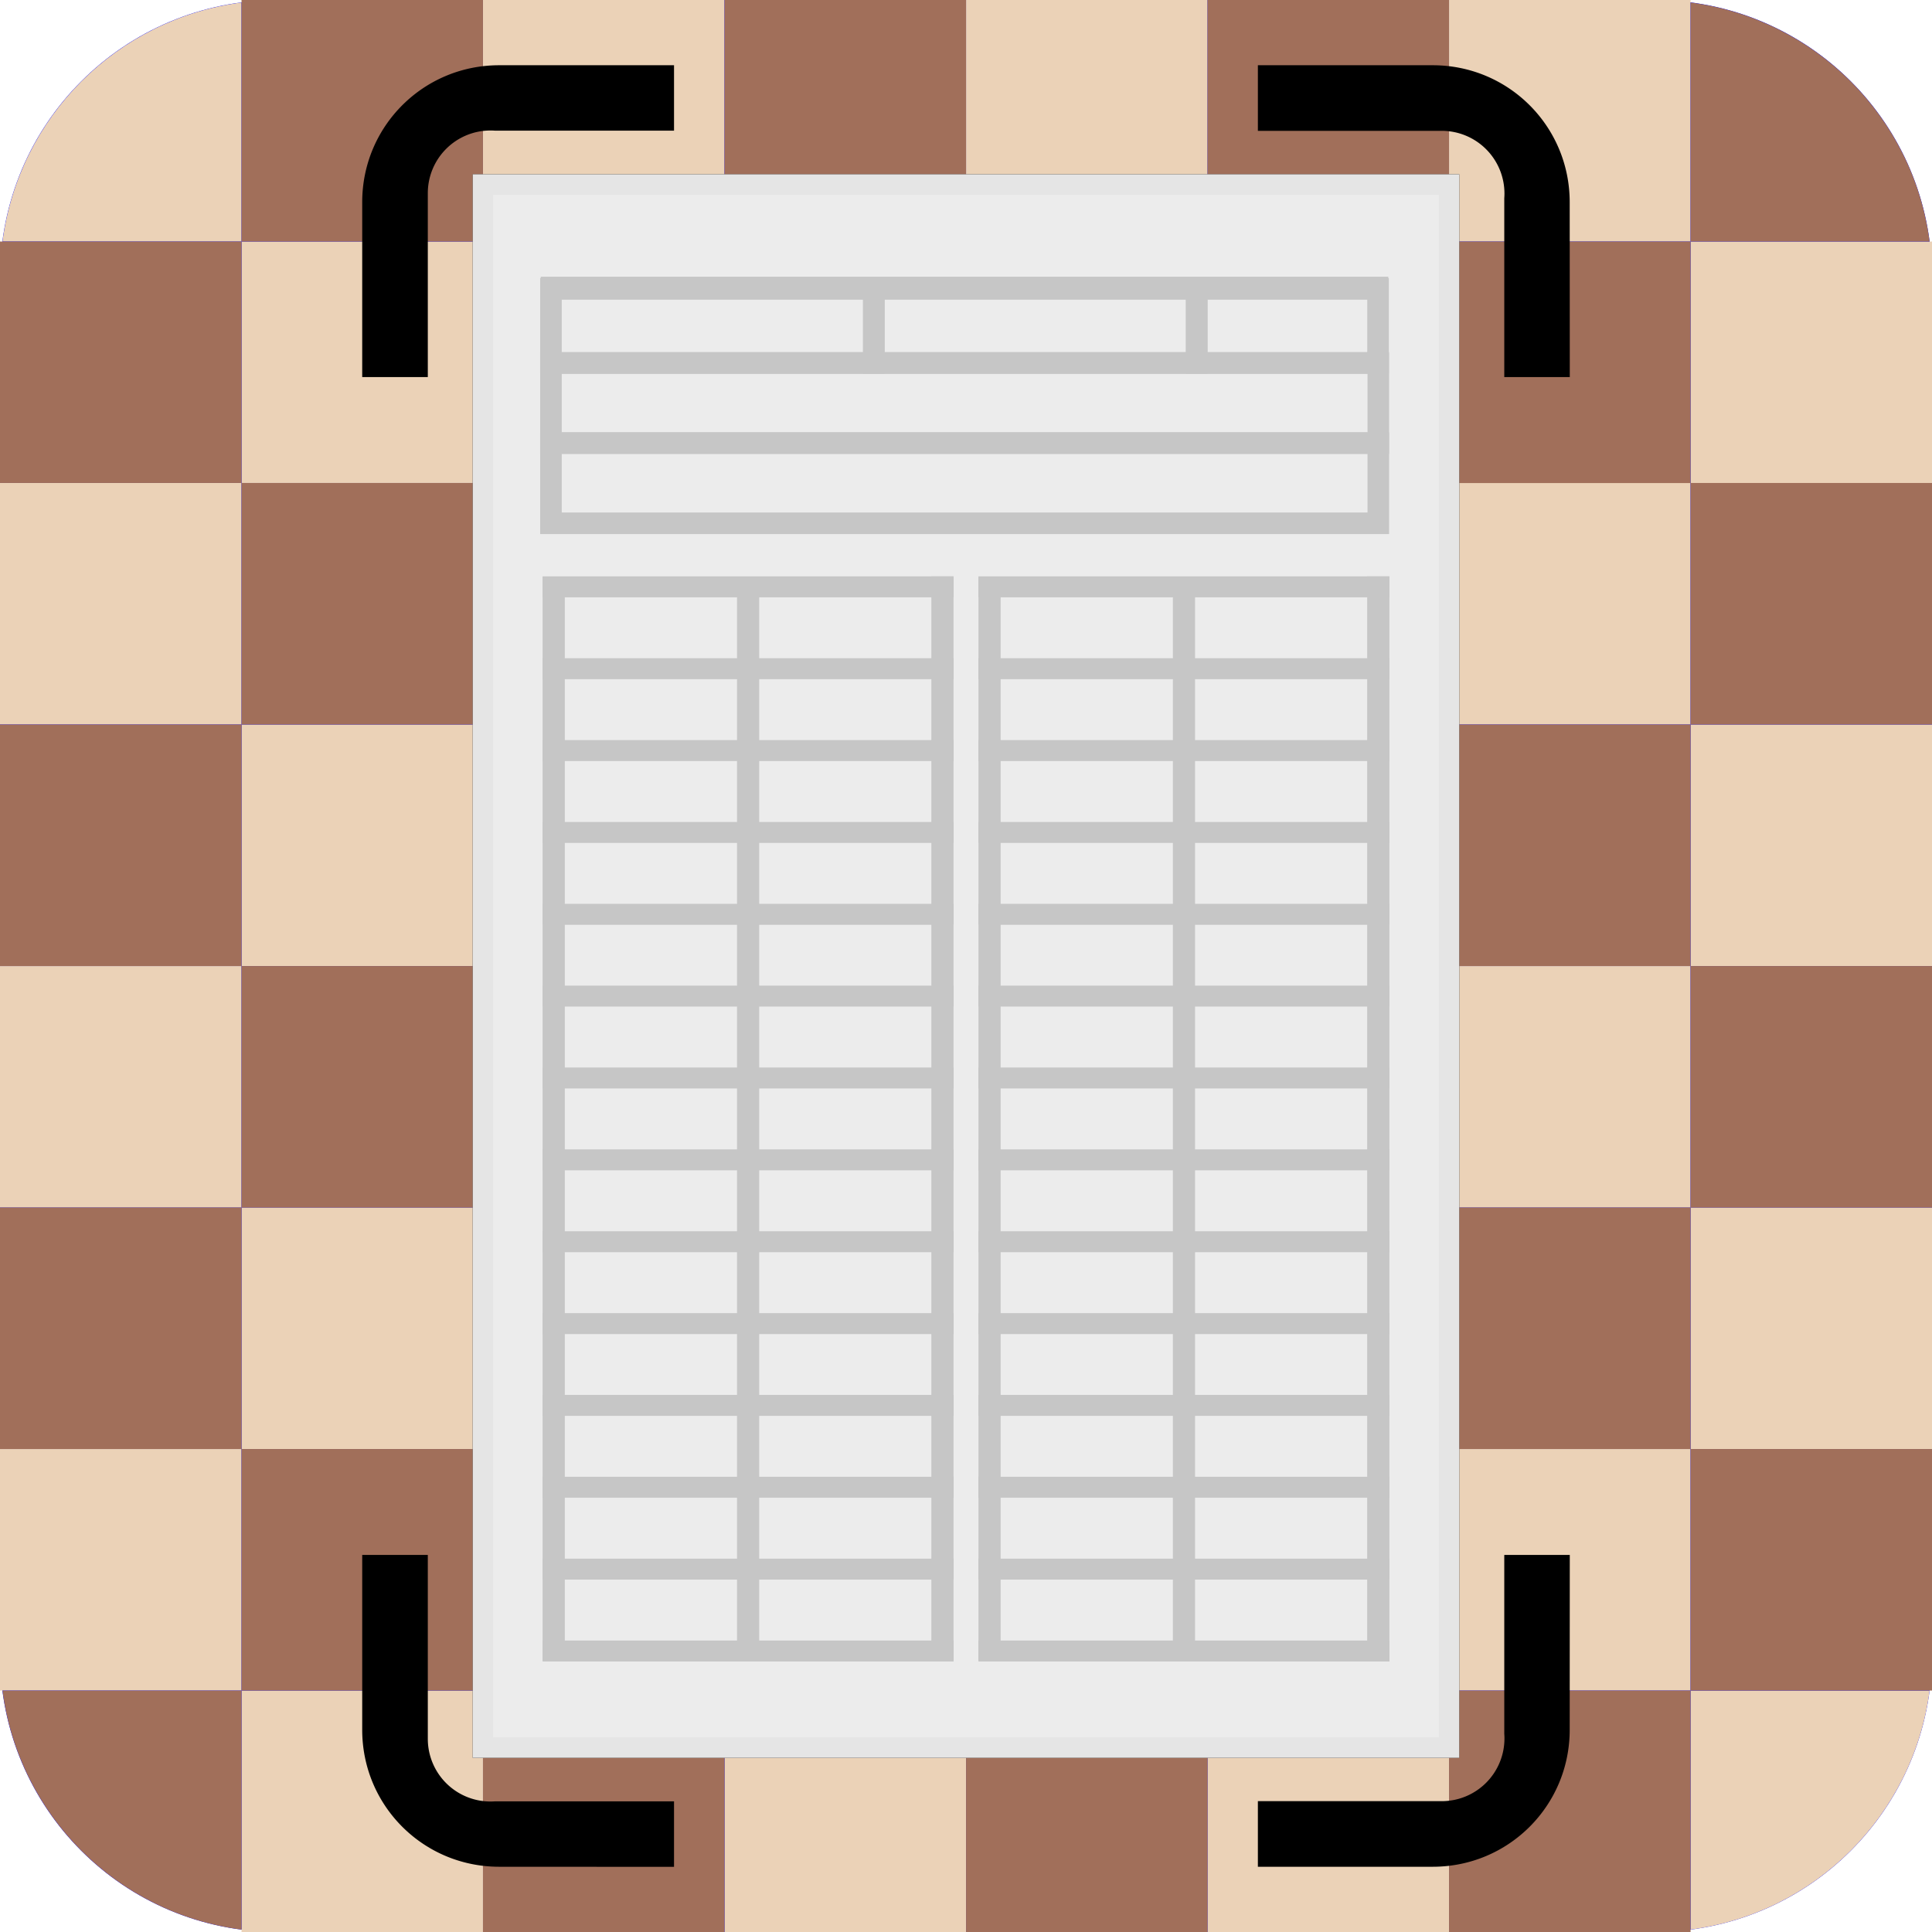
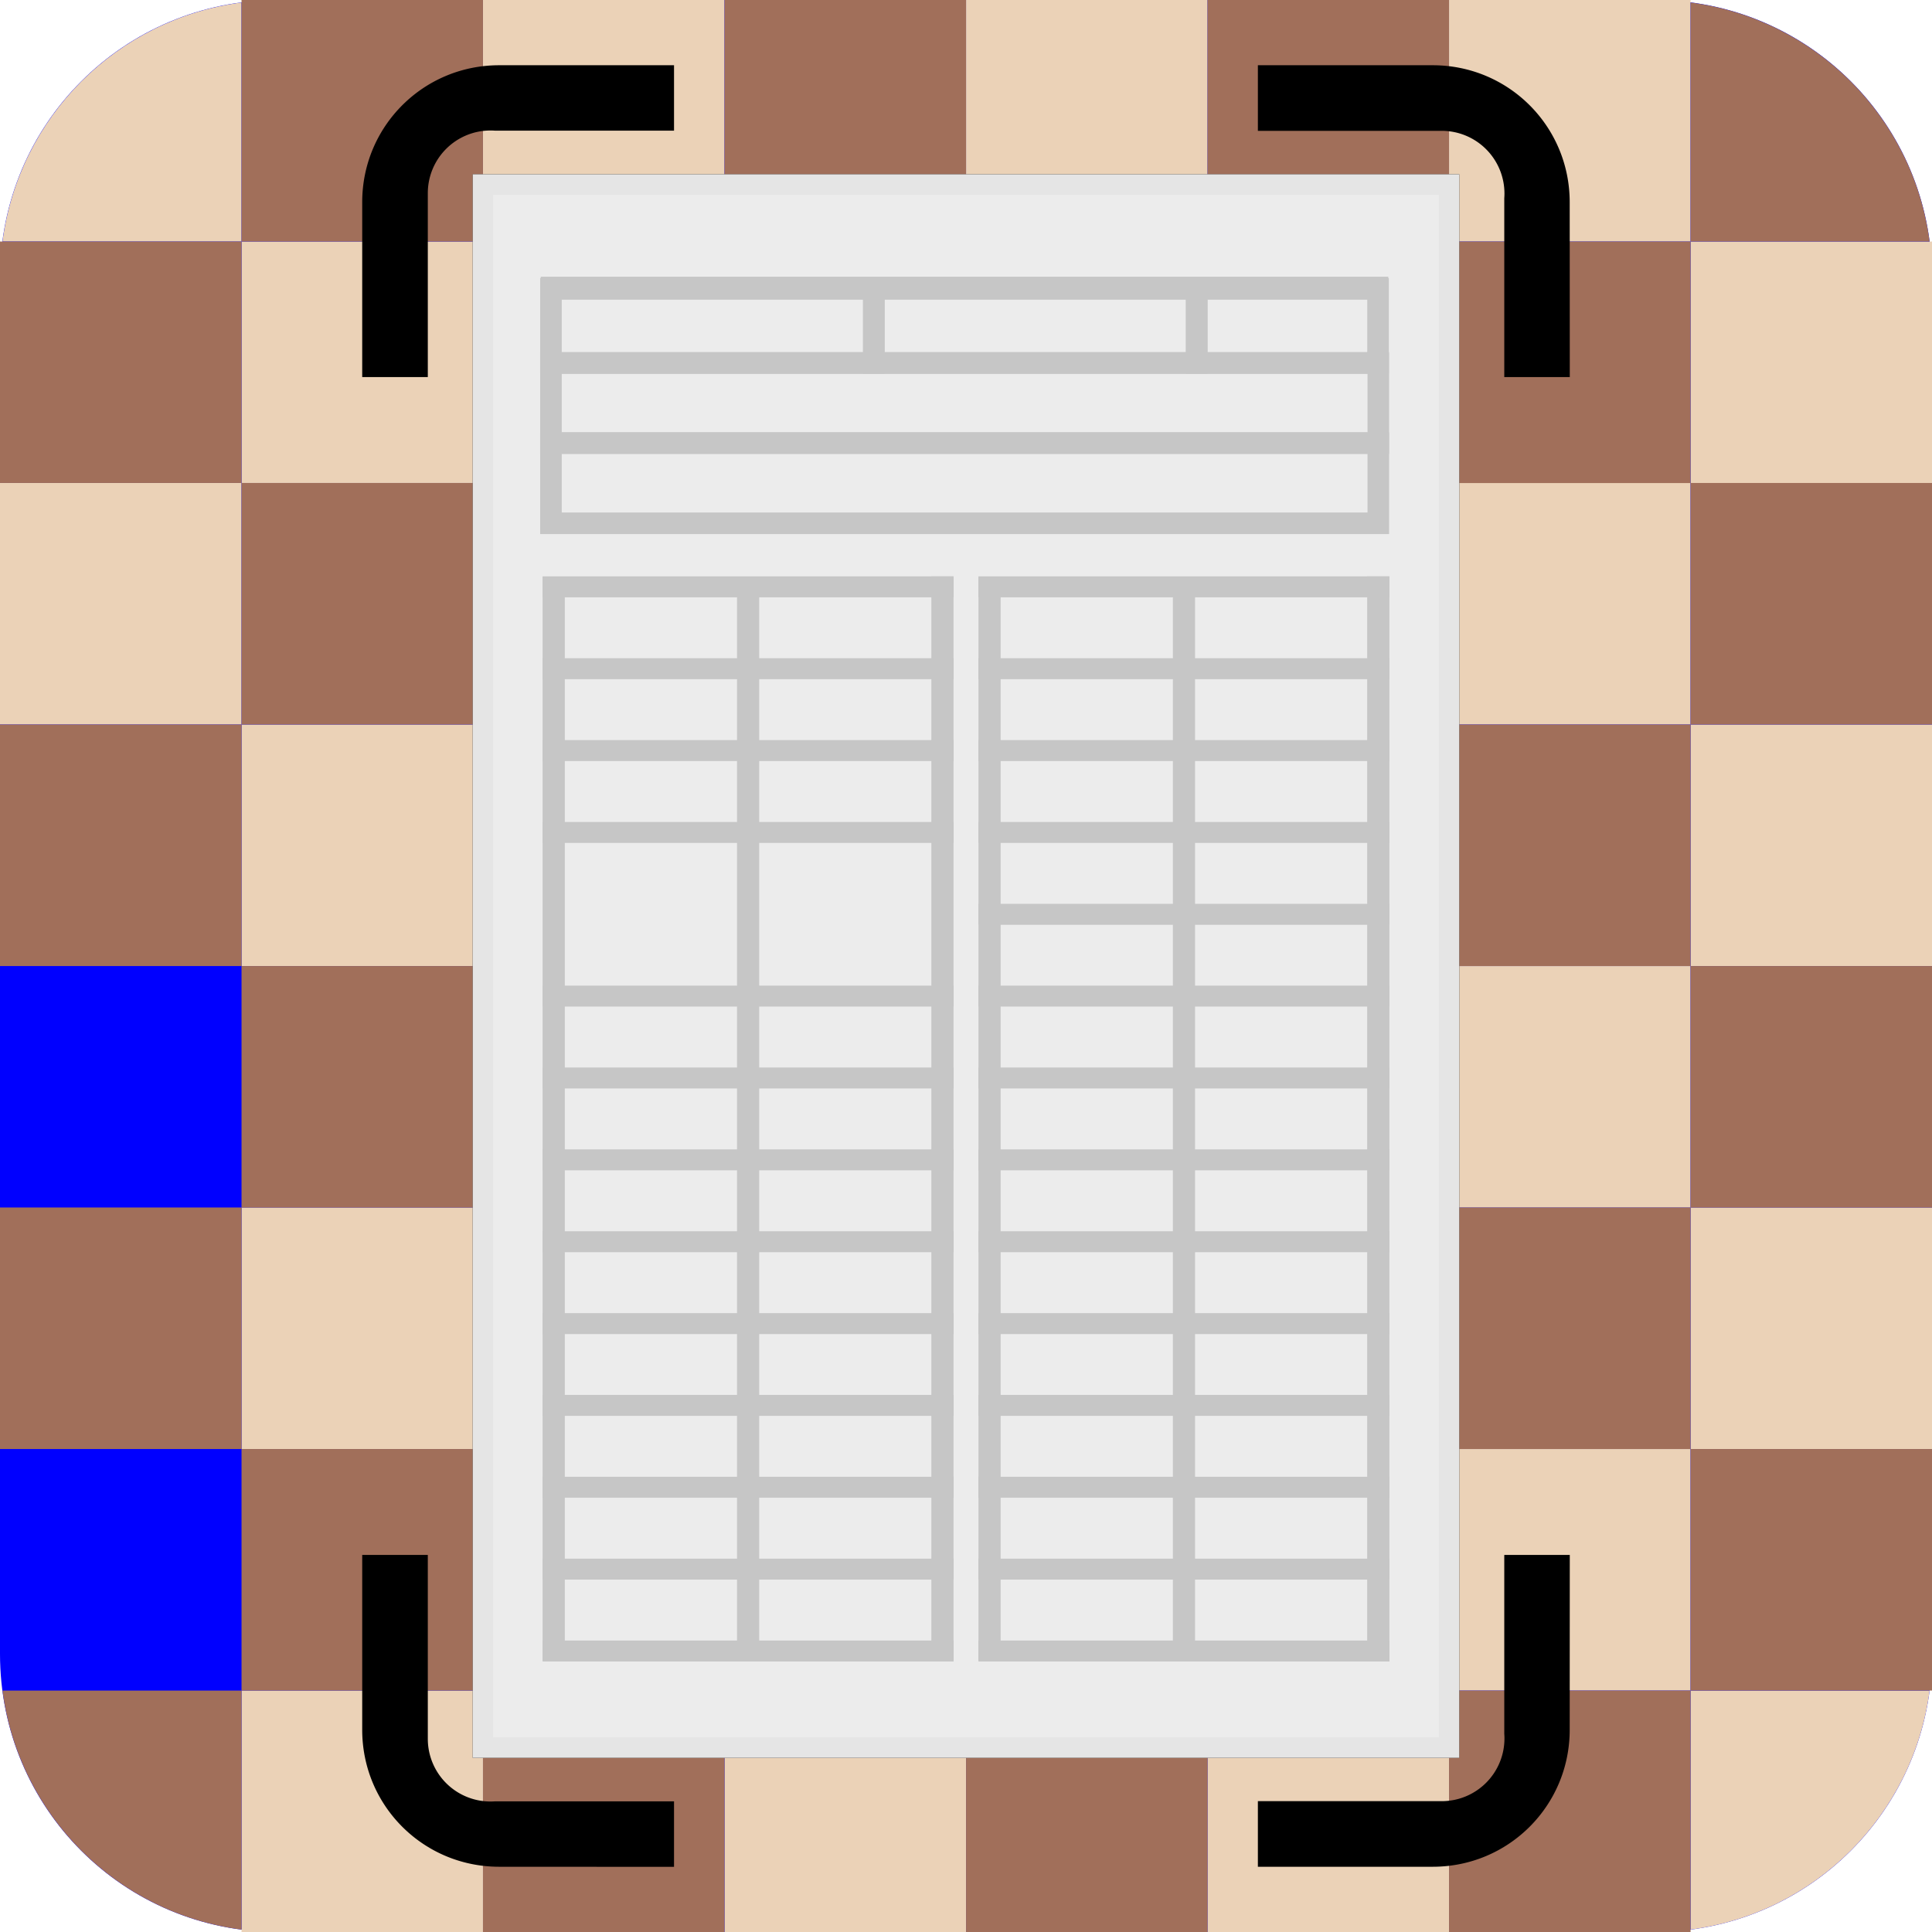
<svg xmlns="http://www.w3.org/2000/svg" xmlns:ns1="http://sodipodi.sourceforge.net/DTD/sodipodi-0.dtd" xmlns:ns2="http://www.inkscape.org/namespaces/inkscape" width="21.853mm" height="21.853mm" viewBox="0 0 21.853 21.853" version="1.1" id="svg14333" ns1:docname="faviconRounded.svg" ns2:version="1.2.1 (9c6d41e410, 2022-07-14)">
  <ns1:namedview id="namedview126" pagecolor="#ffffff" bordercolor="#666666" borderopacity="1.0" ns2:showpageshadow="2" ns2:pageopacity="0.0" ns2:pagecheckerboard="0" ns2:deskcolor="#d1d1d1" ns2:document-units="mm" showgrid="false" ns2:zoom="7.3882128" ns2:cx="35.19119" ns2:cy="42.50013" ns2:window-width="1920" ns2:window-height="1017" ns2:window-x="1912" ns2:window-y="-8" ns2:window-maximized="1" ns2:current-layer="svg14333" />
  <defs id="defs14330">
    <filter style="color-interpolation-filters:sRGB" id="filter11907" x="-0.061" y="-0.038" width="1.123" height="1.076">
      <feGaussianBlur stdDeviation="0.231" id="feGaussianBlur11909" />
    </filter>
  </defs>
  <g id="g1083">
    <path id="rect407" style="fill:#0000ff;stroke-width:0.244;stroke-linecap:square;paint-order:markers fill stroke" d="M 3.145,0 H 18.708 c 1.743,0 3.145,1.403 3.145,3.145 V 18.708 c 0,1.743 -1.403,3.145 -3.145,3.145 H 3.145 C 1.403,21.853 0,20.451 0,18.708 V 3.145 C 0,1.403 1.403,0 3.145,0 Z" />
    <path id="rect14122" style="fill:#ebd2b7;fill-opacity:1;stroke:none;stroke-width:0.232;stroke-linecap:square;paint-order:markers fill stroke" d="M 19.122 19.122 L 19.122 21.826 C 20.532 21.642 21.642 20.532 21.826 19.122 L 19.122 19.122 z " />
    <path id="rect14148" style="fill:#ebd2b7;fill-opacity:1;stroke:none;stroke-width:0.232;stroke-linecap:square;paint-order:markers fill stroke" d="M 2.732 0.028 C 1.322 0.212 0.212 1.322 0.028 2.732 L 2.732 2.732 L 2.732 0.028 z " />
-     <path id="rect14092" style="fill:#ebd2b7;fill-opacity:1;stroke:none;stroke-width:0.232;stroke-linecap:square;paint-order:markers fill stroke" d="m 1e-6,10.927 h 2.732 v 2.732 H 1e-6 Z" />
    <path id="rect14094" style="fill:#ebd2b7;fill-opacity:1;stroke:none;stroke-width:0.232;stroke-linecap:square;paint-order:markers fill stroke" d="m 5.463,10.927 h 2.732 v 2.732 H 5.463 Z" />
    <path id="rect14096" style="fill:#ebd2b7;fill-opacity:1;stroke:none;stroke-width:0.232;stroke-linecap:square;paint-order:markers fill stroke" d="m 10.927,10.927 h 2.732 v 2.732 h -2.732 z" />
    <path id="rect14098" style="fill:#ebd2b7;fill-opacity:1;stroke:none;stroke-width:0.232;stroke-linecap:square;paint-order:markers fill stroke" d="m 16.39,10.927 h 2.732 v 2.732 h -2.732 z" />
    <path id="rect14100" style="fill:#ebd2b7;fill-opacity:1;stroke:none;stroke-width:0.232;stroke-linecap:square;paint-order:markers fill stroke" d="M 2.732,13.658 H 5.463 v 2.732 H 2.732 Z" />
    <path id="rect14102" style="fill:#ebd2b7;fill-opacity:1;stroke:none;stroke-width:0.232;stroke-linecap:square;paint-order:markers fill stroke" d="m 8.195,13.658 h 2.732 v 2.732 H 8.195 Z" />
    <path id="rect14104" style="fill:#ebd2b7;fill-opacity:1;stroke:none;stroke-width:0.232;stroke-linecap:square;paint-order:markers fill stroke" d="m 13.658,13.658 h 2.732 v 2.732 h -2.732 z" />
    <path id="rect14106" style="fill:#ebd2b7;fill-opacity:1;stroke:none;stroke-width:0.232;stroke-linecap:square;paint-order:markers fill stroke" d="m 19.122,13.658 h 2.732 v 2.732 h -2.732 z" />
-     <path id="rect14108" style="fill:#ebd2b7;fill-opacity:1;stroke:none;stroke-width:0.232;stroke-linecap:square;paint-order:markers fill stroke" d="m 1e-6,16.39 h 2.732 v 2.732 H 1e-6 Z" />
    <path id="rect14110" style="fill:#ebd2b7;fill-opacity:1;stroke:none;stroke-width:0.232;stroke-linecap:square;paint-order:markers fill stroke" d="m 5.463,16.39 h 2.732 v 2.732 H 5.463 Z" />
    <path id="rect14112" style="fill:#ebd2b7;fill-opacity:1;stroke:none;stroke-width:0.232;stroke-linecap:square;paint-order:markers fill stroke" d="m 10.927,16.39 h 2.732 v 2.732 h -2.732 z" />
    <path id="rect14114" style="fill:#ebd2b7;fill-opacity:1;stroke:none;stroke-width:0.232;stroke-linecap:square;paint-order:markers fill stroke" d="m 16.39,16.39 h 2.732 v 2.732 h -2.732 z" />
    <path id="rect14116" style="fill:#ebd2b7;fill-opacity:1;stroke:none;stroke-width:0.232;stroke-linecap:square;paint-order:markers fill stroke" d="M 2.732,19.122 H 5.463 v 2.732 H 2.732 Z" />
    <path id="rect14118" style="fill:#ebd2b7;fill-opacity:1;stroke:none;stroke-width:0.232;stroke-linecap:square;paint-order:markers fill stroke" d="m 8.195,19.122 h 2.732 v 2.732 H 8.195 Z" />
    <path id="rect14120" style="fill:#ebd2b7;fill-opacity:1;stroke:none;stroke-width:0.232;stroke-linecap:square;paint-order:markers fill stroke" d="m 13.658,19.122 h 2.732 v 2.732 h -2.732 z" />
    <path id="rect14124" style="fill:#ebd2b7;fill-opacity:1;stroke:none;stroke-width:0.232;stroke-linecap:square;paint-order:markers fill stroke" d="M 2.732,8.195 H 5.463 v 2.732 H 2.732 Z" />
    <path id="rect14126" style="fill:#ebd2b7;fill-opacity:1;stroke:none;stroke-width:0.232;stroke-linecap:square;paint-order:markers fill stroke" d="m 8.195,8.195 h 2.732 v 2.732 H 8.195 Z" />
    <path id="rect14128" style="fill:#ebd2b7;fill-opacity:1;stroke:none;stroke-width:0.232;stroke-linecap:square;paint-order:markers fill stroke" d="m 13.658,8.195 h 2.732 v 2.732 h -2.732 z" />
    <path id="rect14130" style="fill:#ebd2b7;fill-opacity:1;stroke:none;stroke-width:0.232;stroke-linecap:square;paint-order:markers fill stroke" d="m 19.122,8.195 h 2.732 v 2.732 h -2.732 z" />
    <path id="rect14132" style="fill:#ebd2b7;fill-opacity:1;stroke:none;stroke-width:0.232;stroke-linecap:square;paint-order:markers fill stroke" d="M 1e-6,5.463 H 2.732 V 8.195 H 1e-6 Z" />
    <path id="rect14134" style="fill:#ebd2b7;fill-opacity:1;stroke:none;stroke-width:0.232;stroke-linecap:square;paint-order:markers fill stroke" d="M 5.463,5.463 H 8.195 V 8.195 H 5.463 Z" />
    <path id="rect14136" style="fill:#ebd2b7;fill-opacity:1;stroke:none;stroke-width:0.232;stroke-linecap:square;paint-order:markers fill stroke" d="m 10.927,5.463 h 2.732 v 2.732 h -2.732 z" />
    <path id="rect14138" style="fill:#ebd2b7;fill-opacity:1;stroke:none;stroke-width:0.232;stroke-linecap:square;paint-order:markers fill stroke" d="m 16.39,5.463 h 2.732 v 2.732 h -2.732 z" />
    <path id="rect14140" style="fill:#ebd2b7;fill-opacity:1;stroke:none;stroke-width:0.232;stroke-linecap:square;paint-order:markers fill stroke" d="M 2.732,2.732 H 5.463 V 5.463 H 2.732 Z" />
    <path id="rect14142" style="fill:#ebd2b7;fill-opacity:1;stroke:none;stroke-width:0.232;stroke-linecap:square;paint-order:markers fill stroke" d="m 8.195,2.732 h 2.732 V 5.463 H 8.195 Z" />
    <path id="rect14144" style="fill:#ebd2b7;fill-opacity:1;stroke:none;stroke-width:0.232;stroke-linecap:square;paint-order:markers fill stroke" d="m 13.658,2.732 h 2.732 v 2.732 h -2.732 z" />
    <path id="rect14146" style="fill:#ebd2b7;fill-opacity:1;stroke:none;stroke-width:0.232;stroke-linecap:square;paint-order:markers fill stroke" d="m 19.122,2.732 h 2.732 v 2.732 h -2.732 z" />
    <path id="rect14150" style="fill:#ebd2b7;fill-opacity:1;stroke:none;stroke-width:0.232;stroke-linecap:square;paint-order:markers fill stroke" d="M 5.463,5e-6 H 8.195 V 2.732 H 5.463 Z" />
    <path id="rect14152" style="fill:#ebd2b7;fill-opacity:1;stroke:none;stroke-width:0.232;stroke-linecap:square;paint-order:markers fill stroke" d="m 10.927,5e-6 h 2.732 V 2.732 h -2.732 z" />
    <path id="rect14154" style="fill:#ebd2b7;fill-opacity:1;stroke:none;stroke-width:0.232;stroke-linecap:square;paint-order:markers fill stroke" d="m 16.39,5e-6 h 2.732 V 2.732 h -2.732 z" />
    <path id="rect14158" style="fill:#a16f5a;fill-opacity:1;stroke:none;stroke-width:0.232;stroke-linecap:square;paint-order:markers fill stroke" d="M 2.732,10.927 H 5.463 v 2.732 H 2.732 Z" />
    <path id="rect14160" style="fill:#a16f5a;fill-opacity:1;stroke:none;stroke-width:0.232;stroke-linecap:square;paint-order:markers fill stroke" d="m 8.195,10.927 h 2.732 v 2.732 H 8.195 Z" />
    <path id="rect14162" style="fill:#a16f5a;fill-opacity:1;stroke:none;stroke-width:0.232;stroke-linecap:square;paint-order:markers fill stroke" d="m 13.658,10.927 h 2.732 v 2.732 h -2.732 z" />
    <path id="rect14164" style="fill:#a16f5a;fill-opacity:1;stroke:none;stroke-width:0.232;stroke-linecap:square;paint-order:markers fill stroke" d="m 19.122,10.927 h 2.732 v 2.732 h -2.732 z" />
    <path id="rect14166" style="fill:#a16f5a;fill-opacity:1;stroke:none;stroke-width:0.232;stroke-linecap:square;paint-order:markers fill stroke" d="m 1e-6,13.658 h 2.732 v 2.732 H 10e-7 Z" />
    <path id="rect14168" style="fill:#a16f5a;fill-opacity:1;stroke:none;stroke-width:0.232;stroke-linecap:square;paint-order:markers fill stroke" d="m 5.463,13.658 h 2.732 v 2.732 H 5.463 Z" />
    <path id="rect14170" style="fill:#a16f5a;fill-opacity:1;stroke:none;stroke-width:0.232;stroke-linecap:square;paint-order:markers fill stroke" d="m 10.927,13.658 h 2.732 v 2.732 h -2.732 z" />
    <path id="rect14172" style="fill:#a16f5a;fill-opacity:1;stroke:none;stroke-width:0.232;stroke-linecap:square;paint-order:markers fill stroke" d="m 16.39,13.658 h 2.732 v 2.732 h -2.732 z" />
    <path id="rect14174" style="fill:#a16f5a;fill-opacity:1;stroke:none;stroke-width:0.232;stroke-linecap:square;paint-order:markers fill stroke" d="M 2.732,16.39 H 5.463 v 2.732 H 2.732 Z" />
    <path id="rect14176" style="fill:#a16f5a;fill-opacity:1;stroke:none;stroke-width:0.232;stroke-linecap:square;paint-order:markers fill stroke" d="m 8.195,16.39 h 2.732 v 2.732 H 8.195 Z" />
    <path id="rect14178" style="fill:#a16f5a;fill-opacity:1;stroke:none;stroke-width:0.232;stroke-linecap:square;paint-order:markers fill stroke" d="m 13.658,16.39 h 2.732 v 2.732 h -2.732 z" />
    <path id="rect14180" style="fill:#a16f5a;fill-opacity:1;stroke:none;stroke-width:0.232;stroke-linecap:square;paint-order:markers fill stroke" d="m 19.122,16.39 h 2.732 v 2.732 h -2.732 z" />
    <path id="rect14182" style="fill:#a16f5a;fill-opacity:1;stroke:none;stroke-width:0.232;stroke-linecap:square;paint-order:markers fill stroke" d="M 0.028 19.122 C 0.212 20.532 1.322 21.642 2.732 21.826 L 2.732 19.122 L 0.028 19.122 z " />
    <path id="rect14184" style="fill:#a16f5a;fill-opacity:1;stroke:none;stroke-width:0.232;stroke-linecap:square;paint-order:markers fill stroke" d="m 5.463,19.122 h 2.732 v 2.732 H 5.463 Z" />
    <path id="rect14186" style="fill:#a16f5a;fill-opacity:1;stroke:none;stroke-width:0.232;stroke-linecap:square;paint-order:markers fill stroke" d="m 10.927,19.122 h 2.732 v 2.732 h -2.732 z" />
    <path id="rect14188" style="fill:#a16f5a;fill-opacity:1;stroke:none;stroke-width:0.232;stroke-linecap:square;paint-order:markers fill stroke" d="m 16.39,19.122 h 2.732 v 2.732 h -2.732 z" />
    <path id="rect14190" style="fill:#a16f5a;fill-opacity:1;stroke:none;stroke-width:0.232;stroke-linecap:square;paint-order:markers fill stroke" d="m 1e-6,8.195 h 2.732 v 2.732 H 10e-7 Z" />
    <path id="rect14192" style="fill:#a16f5a;fill-opacity:1;stroke:none;stroke-width:0.232;stroke-linecap:square;paint-order:markers fill stroke" d="m 5.463,8.195 h 2.732 v 2.732 H 5.463 Z" />
-     <path id="rect14194" style="fill:#a16f5a;fill-opacity:1;stroke:none;stroke-width:0.232;stroke-linecap:square;paint-order:markers fill stroke" d="m 10.927,8.195 h 2.732 v 2.732 h -2.732 z" />
    <path id="rect14196" style="fill:#a16f5a;fill-opacity:1;stroke:none;stroke-width:0.232;stroke-linecap:square;paint-order:markers fill stroke" d="m 16.39,8.195 h 2.732 v 2.732 h -2.732 z" />
    <path id="rect14198" style="fill:#a16f5a;fill-opacity:1;stroke:none;stroke-width:0.232;stroke-linecap:square;paint-order:markers fill stroke" d="M 2.732,5.463 H 5.463 V 8.195 H 2.732 Z" />
    <path id="rect14200" style="fill:#a16f5a;fill-opacity:1;stroke:none;stroke-width:0.232;stroke-linecap:square;paint-order:markers fill stroke" d="m 8.195,5.463 h 2.732 V 8.195 H 8.195 Z" />
    <path id="rect14202" style="fill:#a16f5a;fill-opacity:1;stroke:none;stroke-width:0.232;stroke-linecap:square;paint-order:markers fill stroke" d="m 13.658,5.463 h 2.732 v 2.732 h -2.732 z" />
    <path id="rect14204" style="fill:#a16f5a;fill-opacity:1;stroke:none;stroke-width:0.232;stroke-linecap:square;paint-order:markers fill stroke" d="m 19.122,5.463 h 2.732 v 2.732 h -2.732 z" />
    <path id="rect14206" style="fill:#a16f5a;fill-opacity:1;stroke:none;stroke-width:0.232;stroke-linecap:square;paint-order:markers fill stroke" d="m 1e-6,2.732 H 2.732 V 5.463 H 10e-7 Z" />
    <path id="rect14208" style="fill:#a16f5a;fill-opacity:1;stroke:none;stroke-width:0.232;stroke-linecap:square;paint-order:markers fill stroke" d="M 5.463,2.732 H 8.195 V 5.463 H 5.463 Z" />
    <path id="rect14210" style="fill:#a16f5a;fill-opacity:1;stroke:none;stroke-width:0.232;stroke-linecap:square;paint-order:markers fill stroke" d="m 10.927,2.732 h 2.732 v 2.732 h -2.732 z" />
    <path id="rect14212" style="fill:#a16f5a;fill-opacity:1;stroke:none;stroke-width:0.232;stroke-linecap:square;paint-order:markers fill stroke" d="m 16.39,2.732 h 2.732 v 2.732 h -2.732 z" />
    <path id="rect14214" style="fill:#a16f5a;fill-opacity:1;stroke:none;stroke-width:0.232;stroke-linecap:square;paint-order:markers fill stroke" d="M 2.732,5e-6 H 5.463 V 2.732 H 2.732 Z" />
    <path id="rect14216" style="fill:#a16f5a;fill-opacity:1;stroke:none;stroke-width:0.232;stroke-linecap:square;paint-order:markers fill stroke" d="m 8.195,5e-6 h 2.732 V 2.732 H 8.195 Z" />
    <path id="rect14218" style="fill:#a16f5a;fill-opacity:1;stroke:none;stroke-width:0.232;stroke-linecap:square;paint-order:markers fill stroke" d="m 13.658,5e-6 h 2.732 V 2.732 h -2.732 z" />
    <path id="rect14220" style="fill:#a16f5a;fill-opacity:1;stroke:none;stroke-width:0.232;stroke-linecap:square;paint-order:markers fill stroke" d="M 19.122 0.028 L 19.122 2.732 L 21.826 2.732 C 21.642 1.322 20.532 0.212 19.122 0.028 z " />
    <g id="g14314" transform="translate(-81.473,-59.795)">
      <path id="rect14224" style="opacity:1;fill:none;stroke:#000000;stroke-width:0.232;stroke-linecap:square;paint-order:markers fill stroke;filter:url(#filter11907)" d="M 86.936,61.882 H 97.863 V 79.562 H 86.936 Z" />
      <path id="rect14226" style="fill:#ececec;stroke:#e5e5e5;stroke-width:0.232;stroke-linecap:square;paint-order:markers fill stroke" d="M 86.936,61.882 H 97.863 V 79.562 H 86.936 Z" />
      <g id="g14300" transform="matrix(1,0,0,0.944,0,4.409)" style="stroke-width:1.029">
        <g id="g14262" transform="translate(-0.266)" style="stroke-width:1.029">
          <path style="opacity:1;fill:none;fill-opacity:1;stroke:#c6c6c6;stroke-width:0.251;stroke-linecap:square;stroke-linejoin:miter;stroke-dasharray:none;stroke-opacity:1;paint-order:markers fill stroke" d="m 88.002,65.703 h 4.397" id="path14228" />
          <path style="opacity:1;fill:none;fill-opacity:1;stroke:#c6c6c6;stroke-width:0.251;stroke-linecap:square;stroke-linejoin:miter;stroke-dasharray:none;stroke-opacity:1;paint-order:markers fill stroke" d="m 88.002,66.684 h 4.397" id="path14230" />
          <path style="opacity:1;fill:none;fill-opacity:1;stroke:#c6c6c6;stroke-width:0.251;stroke-linecap:square;stroke-linejoin:miter;stroke-dasharray:none;stroke-opacity:1;paint-order:markers fill stroke" d="m 88.002,67.665 h 4.397" id="path14232" />
          <path style="opacity:1;fill:none;fill-opacity:1;stroke:#c6c6c6;stroke-width:0.251;stroke-linecap:square;stroke-linejoin:miter;stroke-dasharray:none;stroke-opacity:1;paint-order:markers fill stroke" d="m 88.002,68.646 h 4.397" id="path14234" />
-           <path style="opacity:1;fill:none;fill-opacity:1;stroke:#c6c6c6;stroke-width:0.251;stroke-linecap:square;stroke-linejoin:miter;stroke-dasharray:none;stroke-opacity:1;paint-order:markers fill stroke" d="m 88.002,69.627 h 4.397" id="path14236" />
          <path style="opacity:1;fill:none;fill-opacity:1;stroke:#c6c6c6;stroke-width:0.251;stroke-linecap:square;stroke-linejoin:miter;stroke-dasharray:none;stroke-opacity:1;paint-order:markers fill stroke" d="m 88.002,70.607 h 4.397" id="path14238" />
          <path style="opacity:1;fill:none;fill-opacity:1;stroke:#c6c6c6;stroke-width:0.251;stroke-linecap:square;stroke-linejoin:miter;stroke-dasharray:none;stroke-opacity:1;paint-order:markers fill stroke" d="m 88.002,71.588 h 4.397" id="path14240" />
          <path style="opacity:1;fill:none;fill-opacity:1;stroke:#c6c6c6;stroke-width:0.251;stroke-linecap:square;stroke-linejoin:miter;stroke-dasharray:none;stroke-opacity:1;paint-order:markers fill stroke" d="m 88.002,72.569 h 4.397" id="path14242" />
          <path style="opacity:1;fill:none;fill-opacity:1;stroke:#c6c6c6;stroke-width:0.251;stroke-linecap:square;stroke-linejoin:miter;stroke-dasharray:none;stroke-opacity:1;paint-order:markers fill stroke" d="m 88.002,73.55 h 4.397" id="path14244" />
          <path style="opacity:1;fill:none;fill-opacity:1;stroke:#c6c6c6;stroke-width:0.251;stroke-linecap:square;stroke-linejoin:miter;stroke-dasharray:none;stroke-opacity:1;paint-order:markers fill stroke" d="m 88.002,74.531 h 4.397" id="path14246" />
          <path style="opacity:1;fill:none;fill-opacity:1;stroke:#c6c6c6;stroke-width:0.251;stroke-linecap:square;stroke-linejoin:miter;stroke-dasharray:none;stroke-opacity:1;paint-order:markers fill stroke" d="m 88.002,75.511 h 4.397" id="path14248" />
          <path style="opacity:1;fill:none;fill-opacity:1;stroke:#c6c6c6;stroke-width:0.251;stroke-linecap:square;stroke-linejoin:miter;stroke-dasharray:none;stroke-opacity:1;paint-order:markers fill stroke" d="m 88.002,76.492 h 4.397" id="path14250" />
          <path style="opacity:1;fill:none;fill-opacity:1;stroke:#c6c6c6;stroke-width:0.251;stroke-linecap:square;stroke-linejoin:miter;stroke-dasharray:none;stroke-opacity:1;paint-order:markers fill stroke" d="m 88.002,77.473 h 4.397" id="path14252" />
          <path style="opacity:1;fill:none;fill-opacity:1;stroke:#c6c6c6;stroke-width:0.251;stroke-linecap:square;stroke-linejoin:miter;stroke-dasharray:none;stroke-opacity:1;paint-order:markers fill stroke" d="m 88.002,78.454 h 4.397" id="path14254" />
          <path style="opacity:1;fill:none;fill-opacity:1;stroke:#c6c6c6;stroke-width:0.251;stroke-linecap:square;stroke-linejoin:miter;stroke-dasharray:none;stroke-opacity:1;paint-order:markers fill stroke" d="M 88.002,65.706 V 78.448" id="path14256" />
          <path style="opacity:1;fill:none;fill-opacity:1;stroke:#c6c6c6;stroke-width:0.251;stroke-linecap:square;stroke-linejoin:miter;stroke-dasharray:none;stroke-opacity:1;paint-order:markers fill stroke" d="M 92.399,65.703 V 78.451" id="path14258" />
          <path style="opacity:1;fill:none;fill-opacity:1;stroke:#c6c6c6;stroke-width:0.251;stroke-linecap:square;stroke-linejoin:miter;stroke-dasharray:none;stroke-opacity:1;paint-order:markers fill stroke" d="M 90.201,65.706 V 78.448" id="path14260" />
        </g>
        <g id="g14298" transform="translate(4.664)" style="stroke-width:1.029">
          <path style="opacity:1;fill:none;fill-opacity:1;stroke:#c6c6c6;stroke-width:0.251;stroke-linecap:square;stroke-linejoin:miter;stroke-dasharray:none;stroke-opacity:1;paint-order:markers fill stroke" d="m 88.002,65.703 h 4.397" id="path14264" />
          <path style="opacity:1;fill:none;fill-opacity:1;stroke:#c6c6c6;stroke-width:0.251;stroke-linecap:square;stroke-linejoin:miter;stroke-dasharray:none;stroke-opacity:1;paint-order:markers fill stroke" d="m 88.002,66.684 h 4.397" id="path14266" />
          <path style="opacity:1;fill:none;fill-opacity:1;stroke:#c6c6c6;stroke-width:0.251;stroke-linecap:square;stroke-linejoin:miter;stroke-dasharray:none;stroke-opacity:1;paint-order:markers fill stroke" d="m 88.002,67.665 h 4.397" id="path14268" />
          <path style="opacity:1;fill:none;fill-opacity:1;stroke:#c6c6c6;stroke-width:0.251;stroke-linecap:square;stroke-linejoin:miter;stroke-dasharray:none;stroke-opacity:1;paint-order:markers fill stroke" d="m 88.002,68.646 h 4.397" id="path14270" />
          <path style="opacity:1;fill:none;fill-opacity:1;stroke:#c6c6c6;stroke-width:0.251;stroke-linecap:square;stroke-linejoin:miter;stroke-dasharray:none;stroke-opacity:1;paint-order:markers fill stroke" d="m 88.002,69.627 h 4.397" id="path14272" />
          <path style="opacity:1;fill:none;fill-opacity:1;stroke:#c6c6c6;stroke-width:0.251;stroke-linecap:square;stroke-linejoin:miter;stroke-dasharray:none;stroke-opacity:1;paint-order:markers fill stroke" d="m 88.002,70.607 h 4.397" id="path14274" />
          <path style="opacity:1;fill:none;fill-opacity:1;stroke:#c6c6c6;stroke-width:0.251;stroke-linecap:square;stroke-linejoin:miter;stroke-dasharray:none;stroke-opacity:1;paint-order:markers fill stroke" d="m 88.002,71.588 h 4.397" id="path14276" />
          <path style="opacity:1;fill:none;fill-opacity:1;stroke:#c6c6c6;stroke-width:0.251;stroke-linecap:square;stroke-linejoin:miter;stroke-dasharray:none;stroke-opacity:1;paint-order:markers fill stroke" d="m 88.002,72.569 h 4.397" id="path14278" />
          <path style="opacity:1;fill:none;fill-opacity:1;stroke:#c6c6c6;stroke-width:0.251;stroke-linecap:square;stroke-linejoin:miter;stroke-dasharray:none;stroke-opacity:1;paint-order:markers fill stroke" d="m 88.002,73.55 h 4.397" id="path14280" />
          <path style="opacity:1;fill:none;fill-opacity:1;stroke:#c6c6c6;stroke-width:0.251;stroke-linecap:square;stroke-linejoin:miter;stroke-dasharray:none;stroke-opacity:1;paint-order:markers fill stroke" d="m 88.002,74.531 h 4.397" id="path14282" />
          <path style="opacity:1;fill:none;fill-opacity:1;stroke:#c6c6c6;stroke-width:0.251;stroke-linecap:square;stroke-linejoin:miter;stroke-dasharray:none;stroke-opacity:1;paint-order:markers fill stroke" d="m 88.002,75.511 h 4.397" id="path14284" />
          <path style="opacity:1;fill:none;fill-opacity:1;stroke:#c6c6c6;stroke-width:0.251;stroke-linecap:square;stroke-linejoin:miter;stroke-dasharray:none;stroke-opacity:1;paint-order:markers fill stroke" d="m 88.002,76.492 h 4.397" id="path14286" />
          <path style="opacity:1;fill:none;fill-opacity:1;stroke:#c6c6c6;stroke-width:0.251;stroke-linecap:square;stroke-linejoin:miter;stroke-dasharray:none;stroke-opacity:1;paint-order:markers fill stroke" d="m 88.002,77.473 h 4.397" id="path14288" />
          <path style="opacity:1;fill:none;fill-opacity:1;stroke:#c6c6c6;stroke-width:0.251;stroke-linecap:square;stroke-linejoin:miter;stroke-dasharray:none;stroke-opacity:1;paint-order:markers fill stroke" d="m 88.002,78.454 h 4.397" id="path14290" />
          <path style="opacity:1;fill:none;fill-opacity:1;stroke:#c6c6c6;stroke-width:0.251;stroke-linecap:square;stroke-linejoin:miter;stroke-dasharray:none;stroke-opacity:1;paint-order:markers fill stroke" d="M 88.002,65.706 V 78.448" id="path14292" />
          <path style="opacity:1;fill:none;fill-opacity:1;stroke:#c6c6c6;stroke-width:0.251;stroke-linecap:square;stroke-linejoin:miter;stroke-dasharray:none;stroke-opacity:1;paint-order:markers fill stroke" d="M 92.399,65.703 V 78.451" id="path14294" />
          <path style="opacity:1;fill:none;fill-opacity:1;stroke:#c6c6c6;stroke-width:0.251;stroke-linecap:square;stroke-linejoin:miter;stroke-dasharray:none;stroke-opacity:1;paint-order:markers fill stroke" d="M 90.201,65.706 V 78.448" id="path14296" />
        </g>
      </g>
      <path style="opacity:1;fill:none;fill-opacity:1;stroke:#c6c6c6;stroke-width:0.232;stroke-linecap:square;stroke-linejoin:miter;stroke-dasharray:none;stroke-opacity:1;paint-order:markers fill stroke" d="m 87.705,63.041 h 9.355" id="path14302" />
      <path id="rect14304" style="opacity:1;fill:none;stroke:#c6c6c6;stroke-width:0.244;stroke-linecap:square;paint-order:markers fill stroke" d="m 87.705,63.063 h 3.652 v 0.838 h -3.652 z" />
      <path id="rect14306" style="opacity:1;fill:none;stroke:#c6c6c6;stroke-width:0.244;stroke-linecap:square;paint-order:markers fill stroke" d="m 91.357,63.063 h 3.652 v 0.838 h -3.652 z" />
      <path id="rect14308" style="opacity:1;fill:none;stroke:#c6c6c6;stroke-width:0.244;stroke-linecap:square;paint-order:markers fill stroke" d="m 95.009,63.063 h 2.051 v 0.838 h -2.051 z" />
      <path id="rect14310" style="opacity:1;fill:none;stroke:#c6c6c6;stroke-width:0.244;stroke-linecap:square;paint-order:markers fill stroke" d="m 87.705,63.9 h 9.358 v 0.907 h -9.358 z" />
      <path id="rect14312" style="opacity:1;fill:none;stroke:#c6c6c6;stroke-width:0.244;stroke-linecap:square;paint-order:markers fill stroke" d="m 87.705,64.807 h 9.358 v 0.907 h -9.358 z" />
    </g>
    <g id="g14324" transform="translate(-81.473,-59.595)">
      <path id="path14316" style="opacity:1;stroke:none;stroke-width:0.244;stroke-linecap:square;paint-order:markers fill stroke" d="m 87.119,60.333 c -0.858,0 -1.549,0.691 -1.549,1.549 v 1.978 h 0.742 v -2.08 a 0.709,0.709 0 0 1 0.709,-0.709 0.709,0.709 0 0 1 0.053,0.002 h 2.023 V 60.333 Z" />
      <path id="path14318" style="opacity:1;stroke:none;stroke-width:0.244;stroke-linecap:square;paint-order:markers fill stroke" d="m 99.228,61.882 c 0,-0.858 -0.691,-1.549 -1.549,-1.549 h -1.978 v 0.742 h 2.08 a 0.709,0.709 0 0 1 0.709,0.709 0.709,0.709 0 0 1 -0.002,0.053 v 2.023 h 0.741 z" />
      <path id="path14320" style="opacity:1;stroke:none;stroke-width:0.244;stroke-linecap:square;paint-order:markers fill stroke" d="m 87.119,80.71 c -0.858,0 -1.549,-0.691 -1.549,-1.549 v -1.978 h 0.742 v 2.08 a 0.709,0.709 0 0 0 0.709,0.709 0.709,0.709 0 0 0 0.053,-0.002 h 2.023 v 0.741 z" />
      <path id="path14322" style="opacity:1;stroke:none;stroke-width:0.244;stroke-linecap:square;paint-order:markers fill stroke" d="m 99.228,79.161 c 0,0.858 -0.691,1.549 -1.549,1.549 h -1.978 v -0.742 h 2.08 a 0.709,0.709 0 0 0 0.709,-0.709 0.709,0.709 0 0 0 -0.002,-0.053 v -2.023 h 0.741 z" />
    </g>
  </g>
</svg>